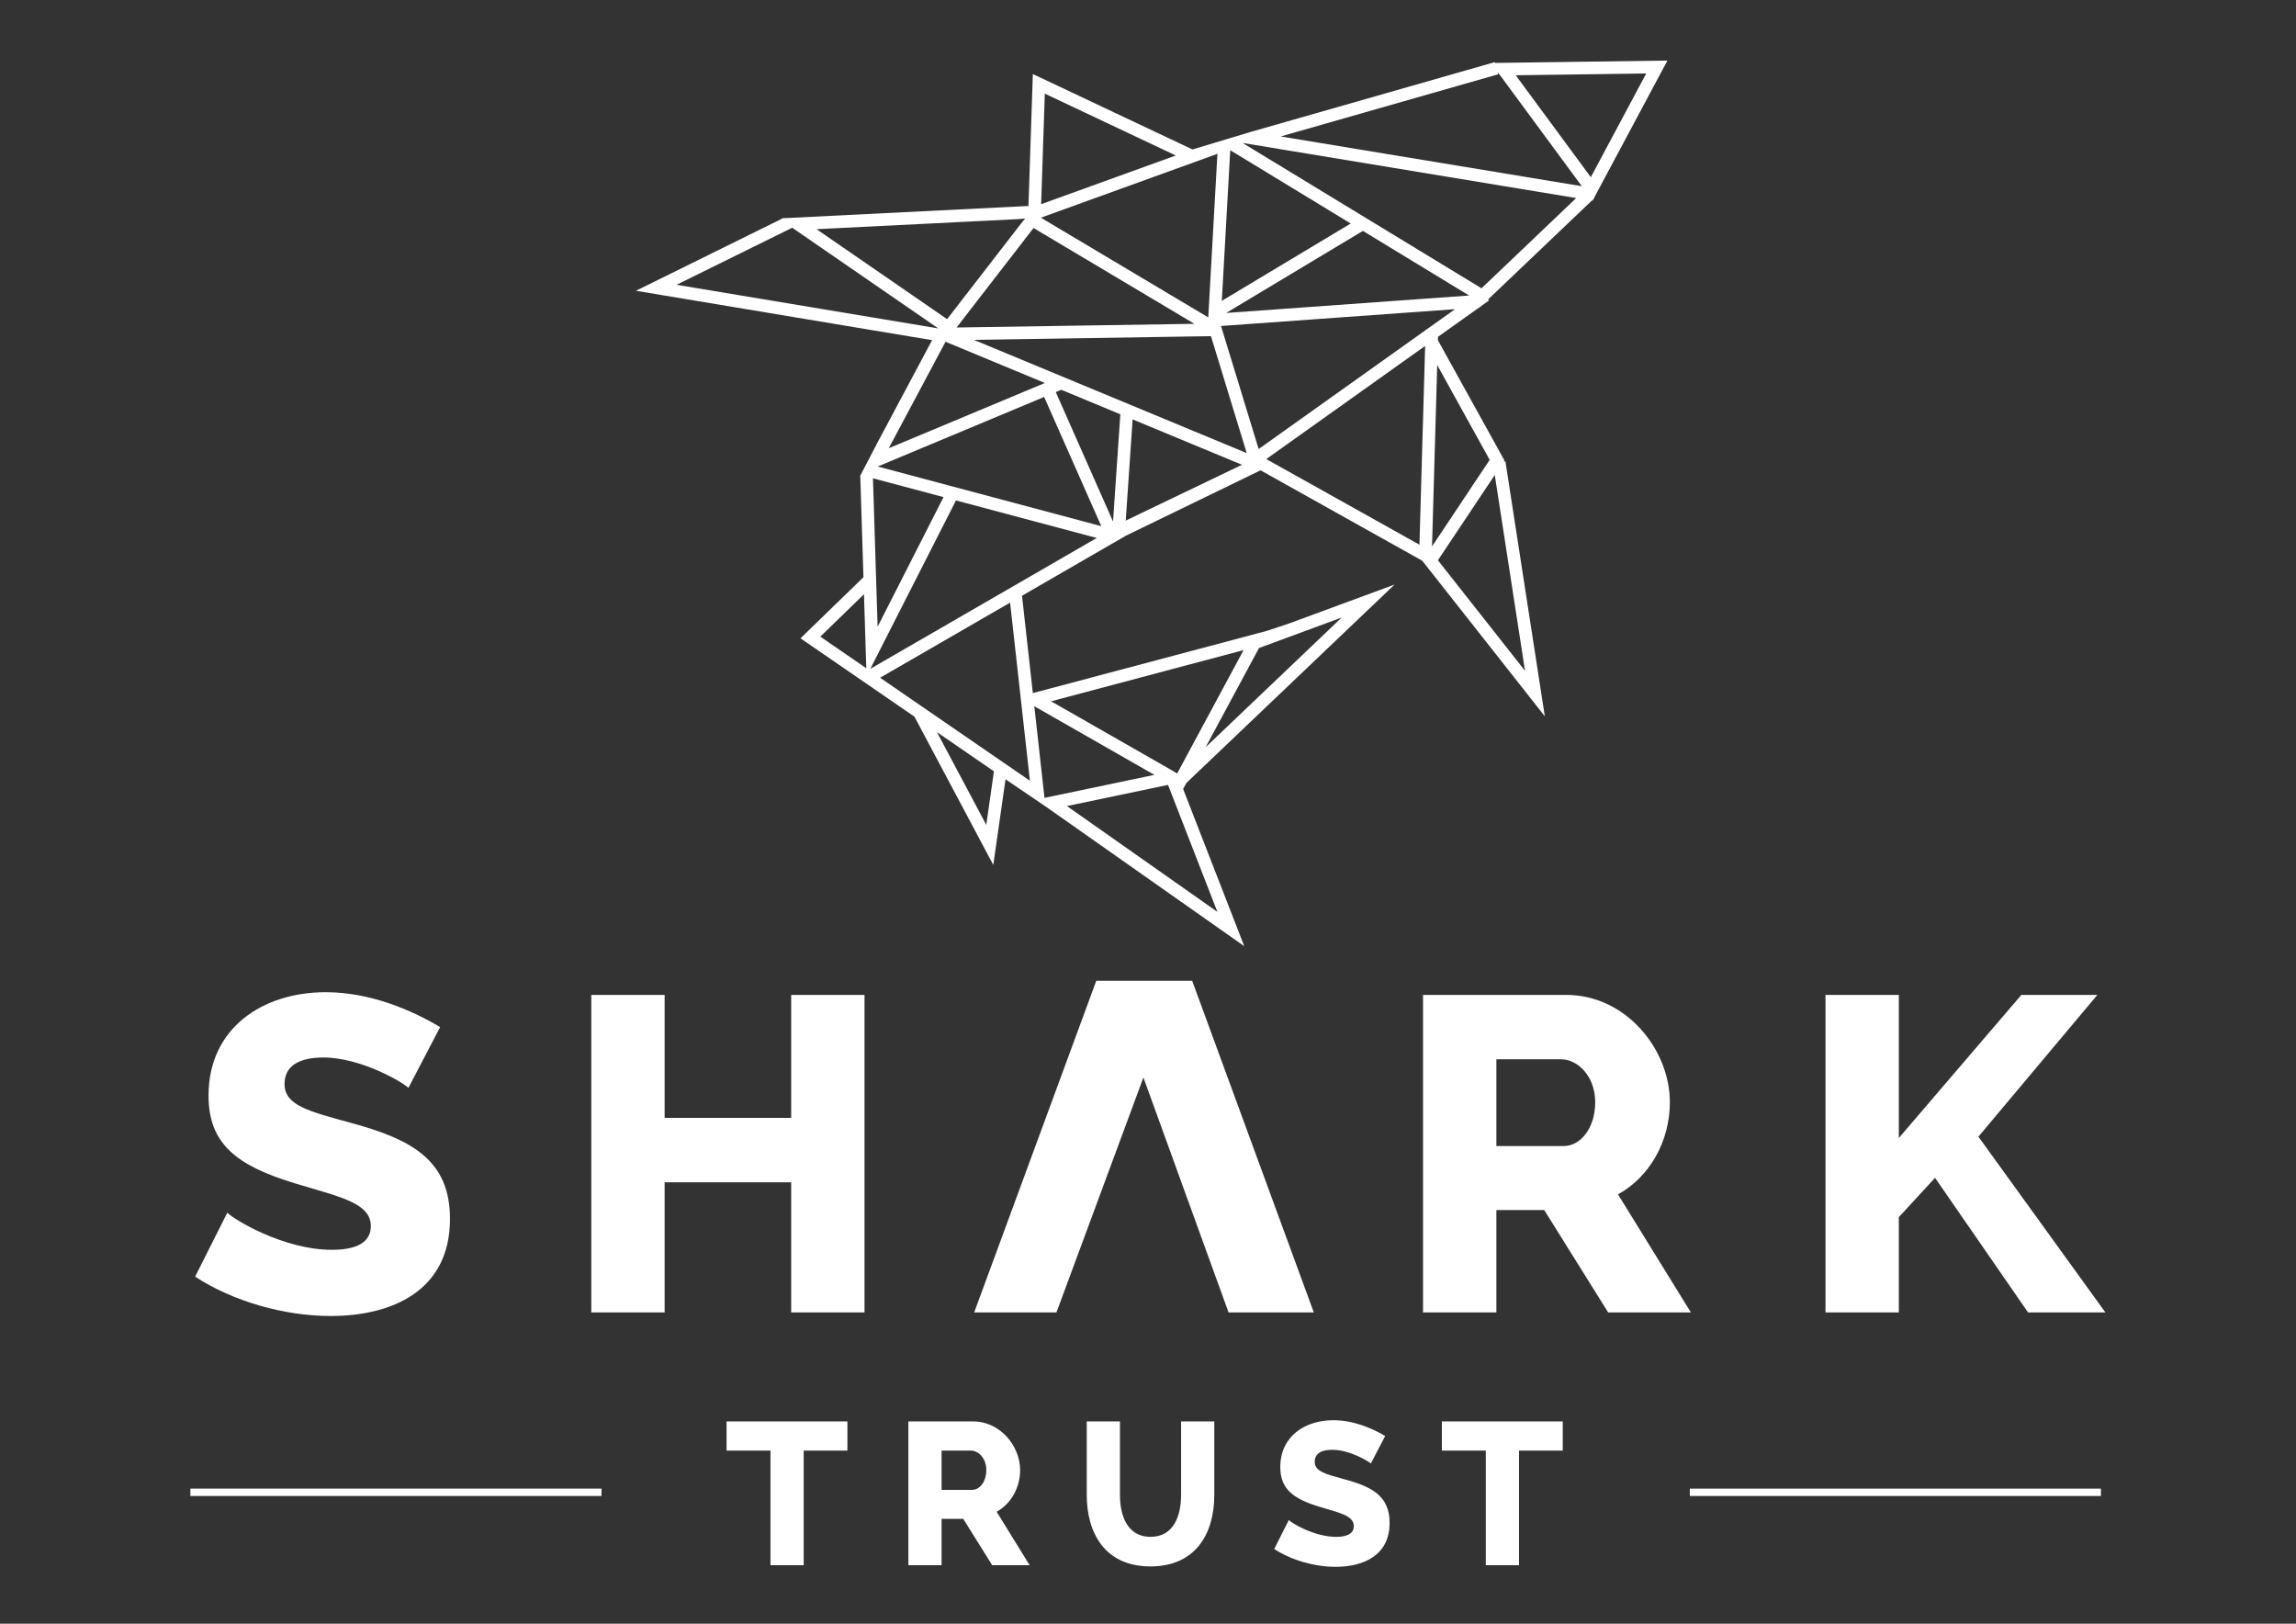
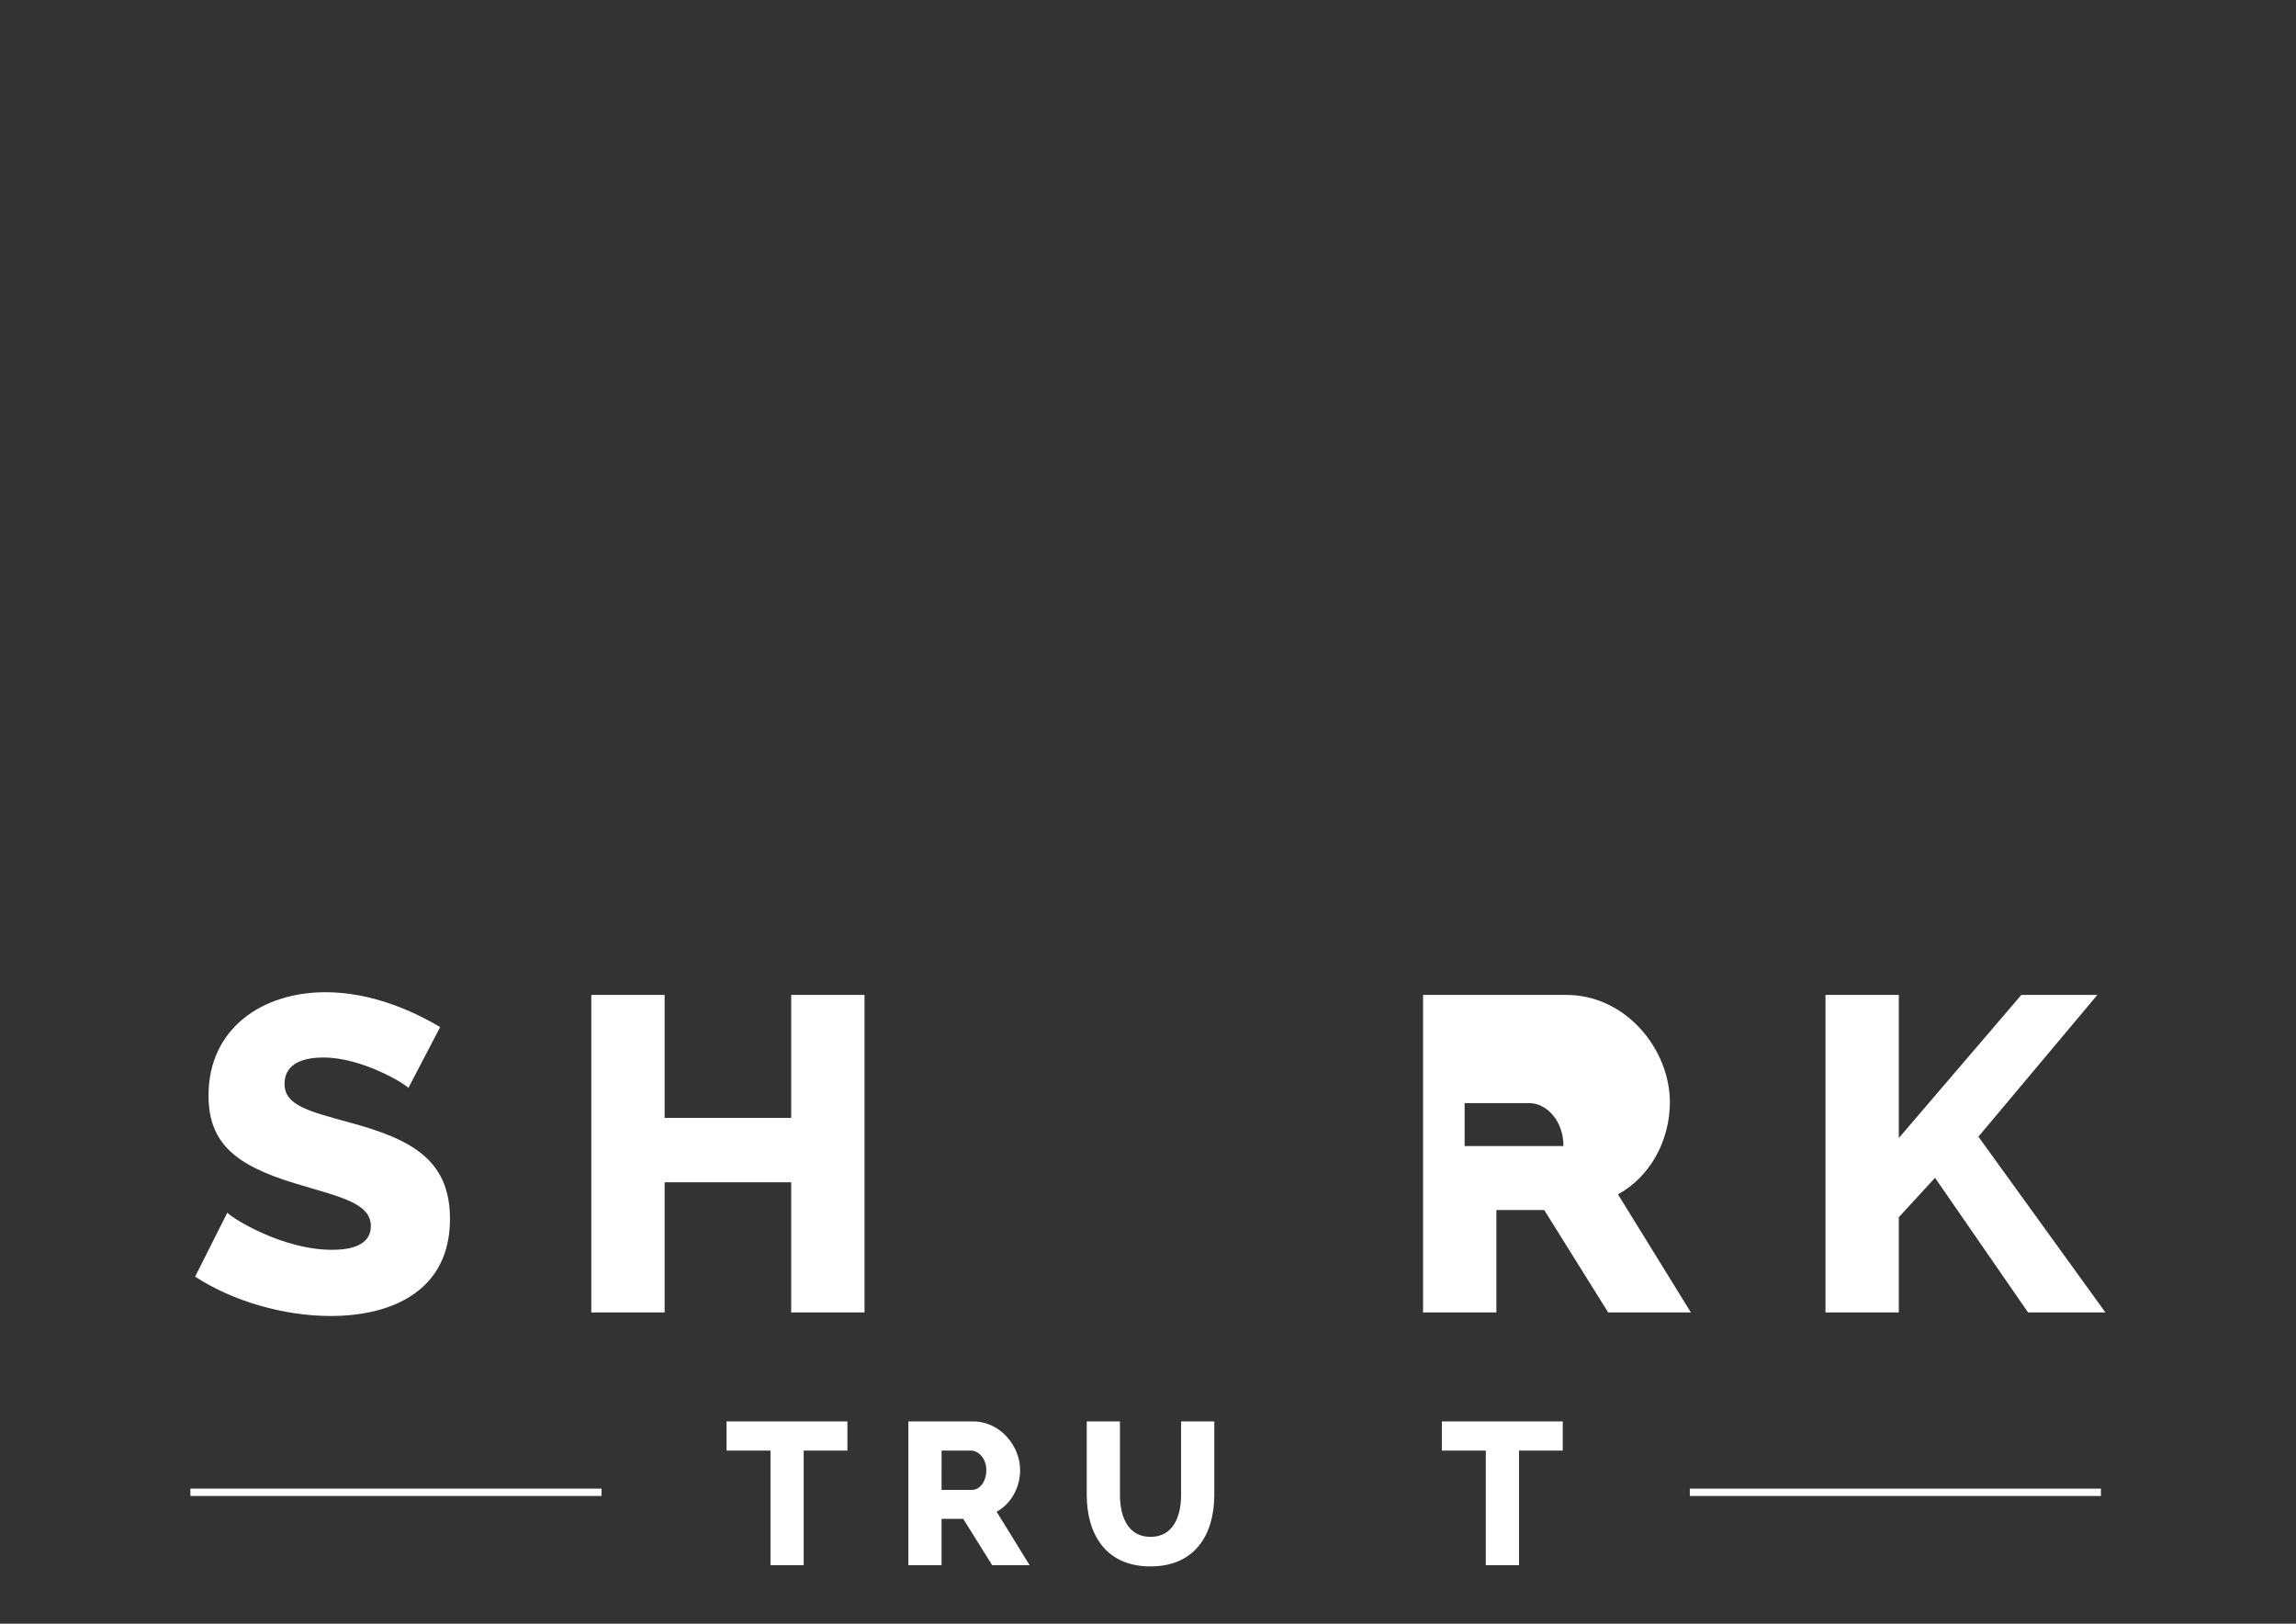
<svg xmlns="http://www.w3.org/2000/svg" id="Layer_1" x="0px" y="0px" width="841.89px" height="595.28px" viewBox="0 0 841.89 595.28" xml:space="preserve">
  <rect x="0" y="0" width="841.89" height="595.28" fill="#333333" stroke="none" />
  <g>
    <polygon fill="#FFFFFF" points="310.73,531.812 294.696,531.812 294.696,573.829 282.52,573.829 282.52,531.812 266.411,531.812 266.411,521.121 310.73,521.121 " />
    <path fill="#FFFFFF" d="M333.078,573.83v-52.709h23.756c9.948,0,17.225,9.057,17.225,17.816c0,6.46-3.343,12.399-8.613,15.293 l12.101,19.6h-13.734l-10.615-17h-7.944v17H333.078z M345.254,546.215h11.136c2.894,0,5.27-3.045,5.27-7.277 c0-4.305-2.894-7.127-5.641-7.127h-10.765V546.215z" />
    <path fill="#FFFFFF" d="M433.078,548.069v-26.948h12.174v26.948c0,14.551-7.127,26.206-23.382,26.206 c-16.852,0-23.384-12.399-23.384-26.206v-26.948h12.173v26.948c0,8.019,2.97,15.366,11.211,15.366 C430.256,563.436,433.078,555.865,433.078,548.069" />
-     <path fill="#FFFFFF" d="M502.639,536.562c-0.742-0.817-7.793-5.047-14.104-5.047c-4.157,0-6.46,1.483-6.46,4.38 c0,3.563,3.935,4.528,10.988,6.458c10.096,2.746,16.479,6.162,16.479,15.96c0,11.953-9.649,16.11-19.818,16.11 c-7.722,0-16.258-2.451-22.495-6.533l5.345-10.615c0.964,1.038,9.279,6.16,17.373,6.16c4.378,0,6.457-1.408,6.457-3.935 c0-3.934-5.42-4.898-12.694-7.127c-9.726-2.969-14.254-6.605-14.254-14.549c0-11.136,8.909-17.149,19.451-17.149 c7.497,0,14.401,3.044,19.004,5.791L502.639,536.562z" />
    <polygon fill="#FFFFFF" points="573.021,531.812 556.985,531.812 556.985,573.829 544.81,573.829 544.81,531.812 528.701,531.812 528.701,521.121 573.021,521.121 " />
    <rect x="69.811" y="545.749" fill="#FFFFFF" width="150.746" height="2.699" />
    <rect x="619.616" y="545.752" fill="#FFFFFF" width="150.744" height="2.698" />
-     <path fill="#FFFFFF" d="M611.409,22.206l-63.211,0.866l-0.084-0.295l-1.09,0.312l-0.299,0.004l0.05,0.067l-87.576,25.026 l-21.942,6.601l-58.535-27.642l-1.612,48.369l-88.63,4.421l-0.01-0.019l-1.364,0.083l-0.008,0.005l-0.074,0.003l-0.917,0.467 l0.015,0.011l-1.197,0.591l-0.508,0.258l-0.001-0.008l-51.24,25.278l108.603,18.101l-20.291,38.045h0.013l-6.062,11.625 l1.164,37.238l-23.08,22.402l41.776,28.718l28.918,54.368l4.487-31.404l14.639,9.939l-0.001-0.012l72.899,51.257l-22.41-57.624 l1.191-2.212l76.337-72.735l-38.374,14.154l-8.359,2.786l0.002,0.013l-85.908,22.836l-3.972-35.693l33.729-19.488l0.105,0.028 l0.027-0.104l3.78-2.184l-0.023-0.04l49.852-24.194l59.28,33.143l44.949,57.035l-14.447-93.478l-0.618,0.096l0.268-0.402 l-24.395-44.069l0.036-1.28l15.115-10.762l0.245-0.018l-0.011-0.149l3.332-2.372l-0.295-0.415l38.134-36.331l0.13,0.177 l0.327-0.613l0.327-0.311l-0.104-0.108L611.409,22.206z M446.385,334.297l-55.158-38.782l37.06-7.757L446.385,334.297z M491.979,226.387l-49.896,47.541l19.578-36.359L491.979,226.387z M455.993,238.343l-24.366,45.25l-1.784-1.099l-44.43-25.389 L455.993,238.343z M423.292,284.078l-40.297,8.435l-3.739-33.599L423.292,284.078z M451.107,55.076l44.169,26.861l-47.266,28.359 L451.107,55.076z M383.108,34.331l48.015,22.674L381.758,74.86L383.108,34.331z M446.401,56.396l-3.362,59.959L381.67,79.809 L446.401,56.396z M378.978,83.588l58.982,35.126l-87.201,1.352L378.978,83.588z M373.122,80.344l2.754-0.219l-1.588,1.968 l-27.006,34.909L299.405,84.02L373.122,80.344z M248.092,104.402l42.117-20.777l0.317-0.106l53.53,36.877L248.092,104.402z M346.592,125.507l0.028,0.005l0.014-0.084l0.061-0.115l0.222,0.067l36.213,15.027l-57.243,23.922L346.592,125.507z M345.968,182.249l-24.172,47.51l-1.701-54.409L345.968,182.249z M300.793,233.402l16.005-15.535l0.847,27.119L300.793,233.402z M361.644,302.415l-18.088-34.005l20.894,14.363L361.644,302.415z M377.643,286.23l-54.929-37.76l47.662-27.538L374.2,255.3 l-0.003,0.001l0.088,0.772l0.001,0.001l0.03,0.27l0.262,2.297l-0.006-0.001L377.643,286.23z M319.129,245.201l31.407-61.734 l51.616,13.764L319.129,245.201z M321.847,171.03l61.018-25.5l20.946,47.357L321.847,171.03z M408.122,191.201l-20.989-47.455 l2.015-0.842l21.655,8.986L408.122,191.201z M412.781,190.854l2.529-37.093l40.09,16.636L412.781,190.854z M357.086,124.593 l86.943-1.348l13.112,42.867L357.086,124.593z M520.479,199.7l-56.159-31.397l58.247-41.471L520.479,199.7z M559.188,245.922 l-31.932-40.518l20.839-31.257L559.188,245.922z M546.238,168.595l-21.15,31.726l1.905-66.492L546.238,168.595z M522.981,120.859 l-0.243-0.007l-0.005,0.184l-61.213,43.582l-13.797-45.107l85.813-6.167L522.981,120.859z M449.595,114.74l50.146-30.089 l38.949,23.687L449.595,114.74z M543.235,105.69L455.61,52.402l122.347,20.209L543.235,105.69z M469.596,50.024l79.79-22.8 l-0.243-0.851l30.866,41.89L469.596,50.024z M583.315,64.955l-27.529-37.361l47.85-0.656L583.315,64.955z" />
    <path fill="#FFFFFF" d="M149.751,398.847c-1.639-1.804-17.216-11.149-31.152-11.149c-9.182,0-14.264,3.279-14.264,9.673 c0,7.87,8.69,10.002,24.266,14.266c22.298,6.066,36.398,13.607,36.398,35.25c0,26.396-21.315,35.579-43.776,35.579 c-17.053-0.001-35.907-5.41-49.681-14.428l11.805-23.447c2.132,2.296,20.496,13.609,38.367,13.609 c9.673,0,14.265-3.115,14.265-8.69c0-8.689-11.97-10.82-28.037-15.739c-21.479-6.559-31.48-14.592-31.48-32.137 c0.001-24.593,19.675-37.874,42.957-37.874c16.56,0,31.808,6.723,41.974,12.789L149.751,398.847z" />
    <polygon fill="#FFFFFF" points="316.997,364.744 316.996,481.154 290.108,481.154 290.108,433.443 243.708,433.441 243.708,481.153 216.818,481.153 216.819,364.743 243.708,364.744 243.708,409.833 290.108,409.833 290.109,364.744 " />
-     <path fill="#FFFFFF" d="M521.795,481.156l0.001-116.409h52.467c21.97,0,38.038,20.003,38.038,39.35 c0,14.265-7.379,27.382-19.019,33.775l26.725,43.284h-30.333l-23.445-37.546h-17.543v37.546H521.795z M548.686,420.164h24.594 c6.394,0,11.641-6.723,11.641-16.067c0-9.51-6.395-15.74-12.462-15.74h-23.772V420.164z" />
+     <path fill="#FFFFFF" d="M521.795,481.156l0.001-116.409h52.467c21.97,0,38.038,20.003,38.038,39.35 c0,14.265-7.379,27.382-19.019,33.775l26.725,43.284h-30.333l-23.445-37.546h-17.543v37.546H521.795z M548.686,420.164h24.594 c0-9.51-6.395-15.74-12.462-15.74h-23.772V420.164z" />
    <polygon fill="#FFFFFF" points="669.364,481.157 669.365,364.747 696.254,364.747 696.254,417.214 741.18,364.748 769.054,364.748 725.438,416.723 772.002,481.158 743.639,481.157 709.533,431.807 696.254,446.234 696.254,481.157 " />
-     <polygon fill="#FFFFFF" points="419.266,395.025 450.485,481.156 481.744,481.156 437.148,359.573 401.976,359.573 357.213,481.154 387.379,481.154 " />
  </g>
</svg>